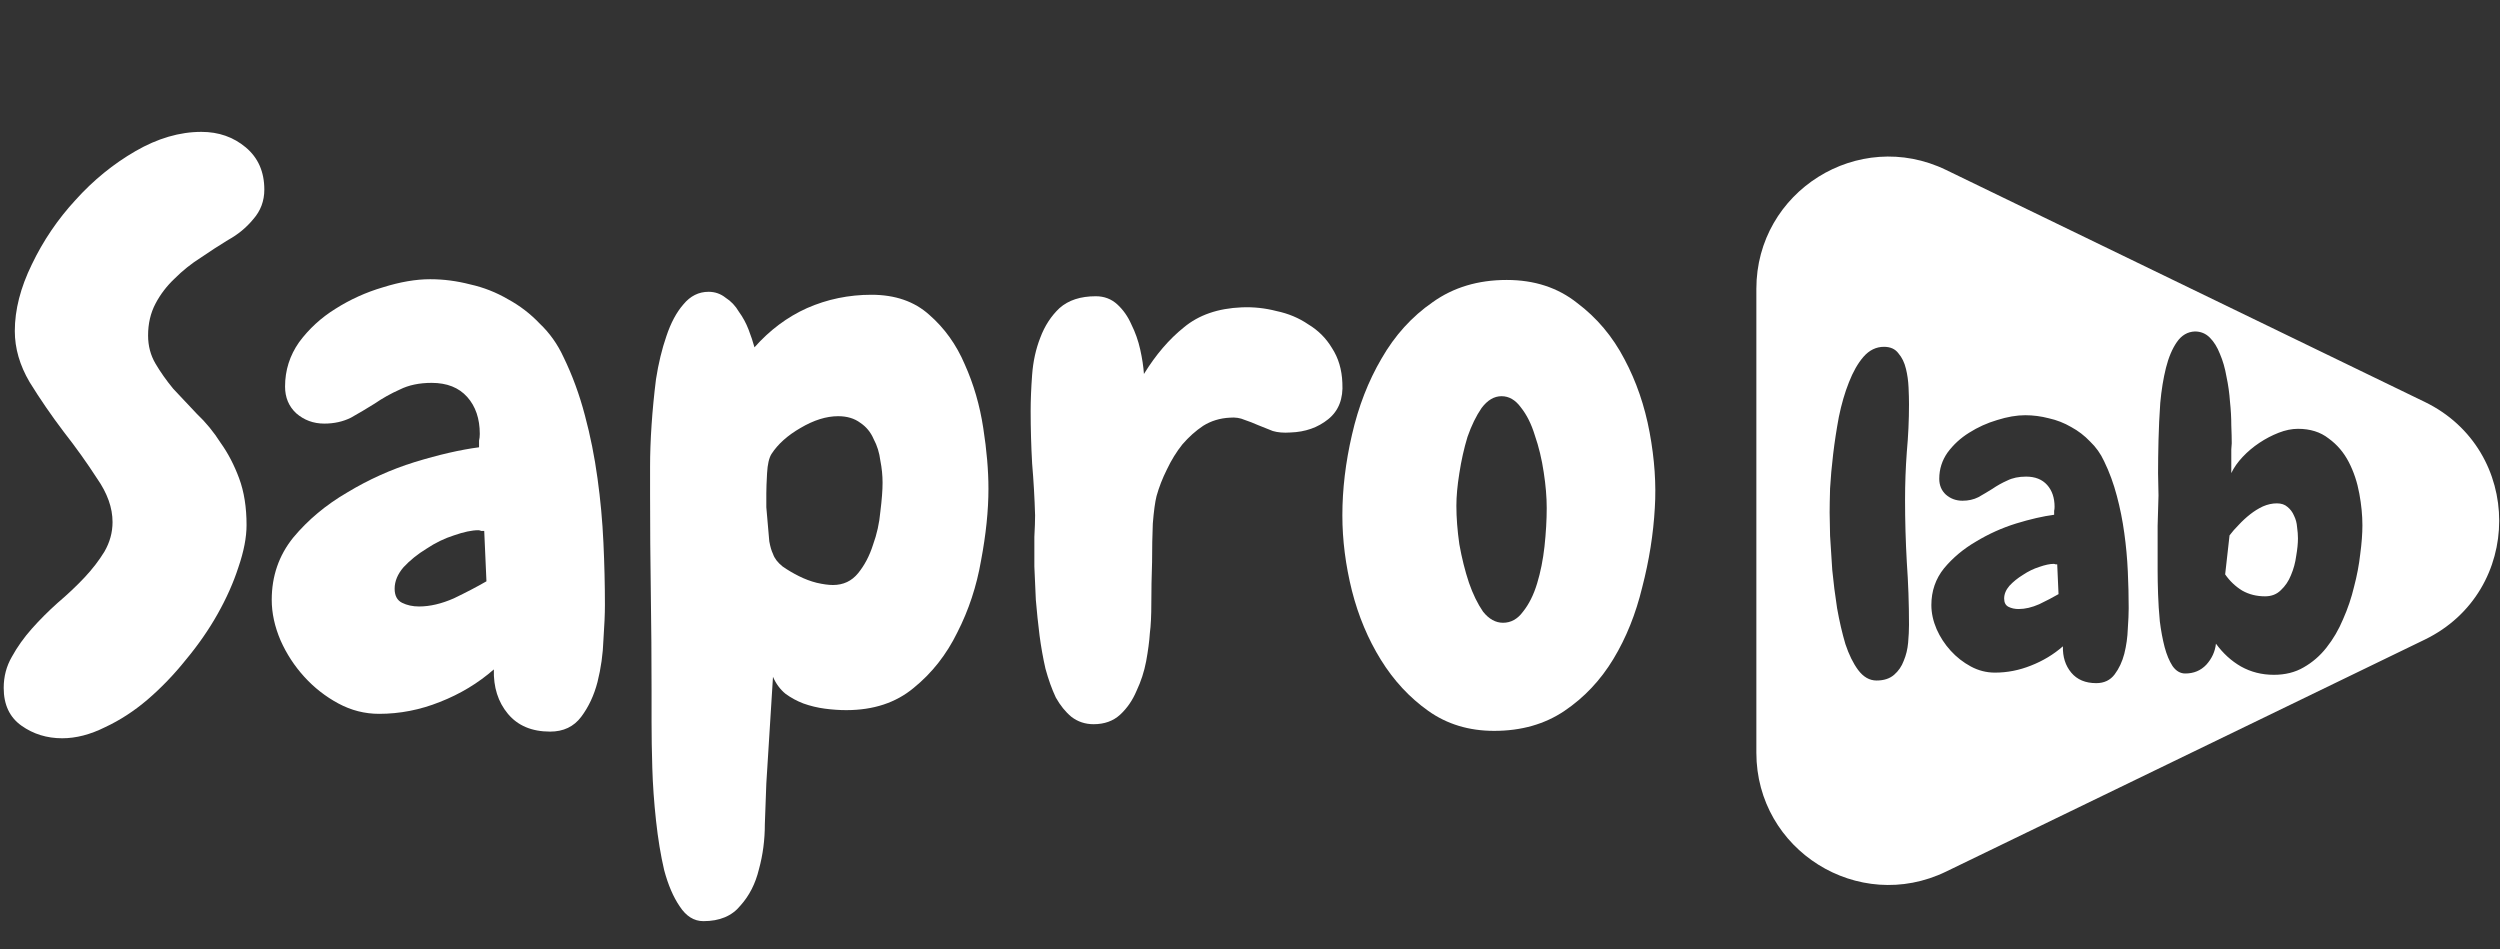
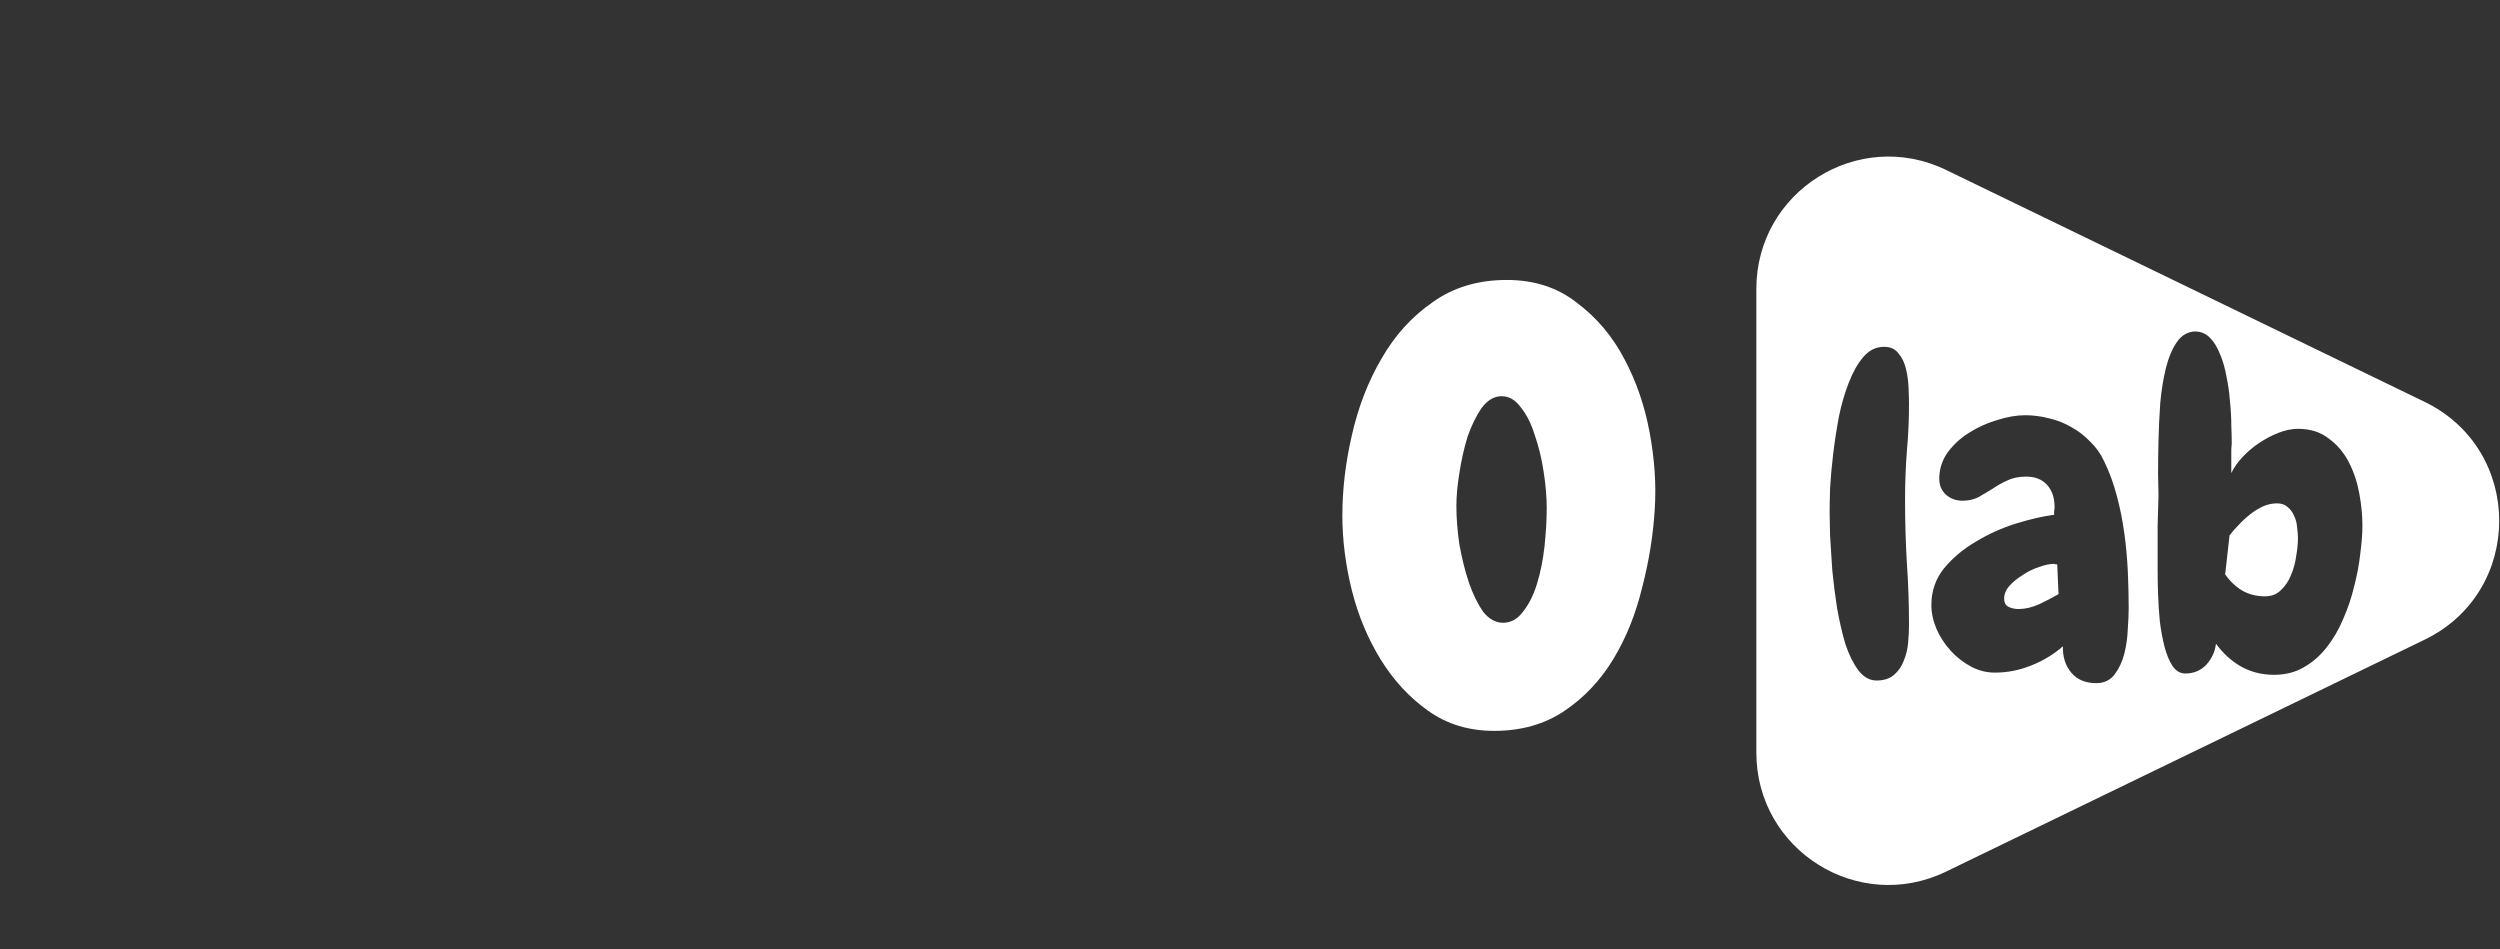
<svg xmlns="http://www.w3.org/2000/svg" width="511" height="194" viewBox="0 0 511 194" fill="none">
  <rect x="0" y="0" width="511" height="194" fill="#333333" stroke="none" />
  <path fill-rule="evenodd" clip-rule="evenodd" d="M495.611 130.743C515.912 120.905 515.912 91.986 495.611 82.148L397.775 34.736C379.844 26.047 359 39.108 359 59.034L359 153.858C359 173.783 379.844 186.844 397.775 178.155L495.611 130.743ZM389.751 92.4C390.05 89.114 390.2 85.857 390.2 82.63C390.2 81.674 390.17 80.539 390.11 79.225C390.05 77.85 389.871 76.566 389.572 75.371C389.273 74.116 388.765 73.07 388.048 72.234C387.391 71.337 386.405 70.889 385.091 70.889C383.477 70.889 382.073 71.576 380.878 72.951C379.743 74.265 378.757 75.998 377.92 78.149C377.084 80.24 376.397 82.601 375.859 85.23C375.381 87.799 374.992 90.339 374.694 92.848C374.395 95.358 374.186 97.688 374.066 99.839C374.007 101.99 373.977 103.634 373.977 104.769C373.977 105.785 374.007 107.368 374.066 109.519C374.186 111.611 374.335 113.941 374.514 116.51C374.753 119.02 375.082 121.619 375.5 124.308C375.978 126.997 376.546 129.447 377.203 131.658C377.92 133.809 378.787 135.571 379.803 136.946C380.878 138.38 382.133 139.097 383.567 139.097C385.061 139.097 386.256 138.708 387.152 137.932C388.048 137.155 388.706 136.199 389.124 135.064C389.602 133.928 389.901 132.703 390.02 131.389C390.14 130.014 390.2 128.789 390.2 127.714C390.2 123.412 390.05 119.139 389.751 114.897C389.512 110.655 389.393 106.412 389.393 102.17C389.393 98.883 389.512 95.627 389.751 92.4ZM434.924 128.521C435.044 126.788 435.104 125.384 435.104 124.308C435.104 121.858 435.044 119.349 434.924 116.779C434.805 114.15 434.566 111.551 434.207 108.981C433.849 106.352 433.341 103.813 432.684 101.363C432.026 98.853 431.16 96.493 430.084 94.282C429.367 92.729 428.411 91.384 427.216 90.249C426.081 89.054 424.796 88.068 423.362 87.291C421.928 86.455 420.405 85.857 418.791 85.499C417.178 85.08 415.565 84.871 413.951 84.871C412.218 84.871 410.306 85.2 408.215 85.857C406.183 86.455 404.271 87.321 402.479 88.456C400.746 89.532 399.282 90.876 398.087 92.49C396.952 94.103 396.384 95.896 396.384 97.867C396.384 99.182 396.832 100.258 397.728 101.094C398.684 101.931 399.82 102.349 401.134 102.349C402.329 102.349 403.405 102.11 404.361 101.632C405.317 101.094 406.273 100.526 407.229 99.929C408.185 99.272 409.201 98.704 410.276 98.226C411.352 97.688 412.637 97.419 414.13 97.419C415.983 97.419 417.417 97.987 418.433 99.122C419.448 100.258 419.956 101.751 419.956 103.604C419.956 103.902 419.927 104.171 419.867 104.41V105.217C417.596 105.516 414.997 106.113 412.069 107.01C409.201 107.906 406.482 109.131 403.913 110.684C401.343 112.178 399.162 114.001 397.37 116.152C395.637 118.303 394.771 120.812 394.771 123.681C394.771 125.294 395.129 126.937 395.846 128.61C396.563 130.224 397.519 131.687 398.714 133.002C399.909 134.317 401.284 135.392 402.837 136.229C404.391 137.065 406.034 137.484 407.767 137.484C410.276 137.484 412.726 137.005 415.116 136.049C417.566 135.093 419.747 133.779 421.659 132.106C421.6 134.257 422.167 136.049 423.362 137.484C424.557 138.918 426.26 139.635 428.471 139.635C430.084 139.635 431.339 139.037 432.236 137.842C433.132 136.647 433.789 135.243 434.207 133.629C434.626 131.956 434.865 130.253 434.924 128.521ZM420.494 115.345L420.763 121.44C419.628 122.097 418.313 122.784 416.819 123.501C415.326 124.159 413.921 124.487 412.607 124.487C411.83 124.487 411.143 124.338 410.545 124.039C409.948 123.74 409.649 123.173 409.649 122.336C409.649 121.44 410.008 120.573 410.725 119.737C411.501 118.9 412.428 118.153 413.503 117.496C414.579 116.779 415.684 116.241 416.819 115.883C418.014 115.465 419 115.255 419.777 115.255C419.897 115.255 420.016 115.285 420.136 115.345H420.494ZM482.428 113.284C482.727 111.073 482.876 109.101 482.876 107.368C482.876 105.337 482.667 103.185 482.249 100.915C481.83 98.585 481.113 96.433 480.098 94.462C479.082 92.49 477.707 90.876 475.975 89.622C474.302 88.307 472.21 87.65 469.701 87.65C468.446 87.65 467.131 87.919 465.757 88.456C464.383 88.994 463.068 89.681 461.813 90.518C460.558 91.354 459.423 92.31 458.407 93.386C457.391 94.462 456.615 95.567 456.077 96.702V95.806V93.834V91.862C456.137 91.205 456.167 90.787 456.167 90.608C456.167 89.651 456.137 88.427 456.077 86.933C456.077 85.379 455.987 83.766 455.808 82.093C455.689 80.36 455.45 78.657 455.091 76.984C454.792 75.251 454.344 73.698 453.747 72.323C453.209 70.949 452.522 69.843 451.685 69.007C450.849 68.17 449.833 67.752 448.638 67.752C447.144 67.812 445.919 68.529 444.963 69.903C444.007 71.278 443.26 73.04 442.722 75.191C442.184 77.342 441.796 79.733 441.557 82.362C441.378 84.931 441.258 87.471 441.198 89.98C441.139 92.43 441.109 94.671 441.109 96.702C441.169 98.734 441.198 100.258 441.198 101.273C441.139 103.365 441.079 105.426 441.019 107.458V113.553V116.6C441.019 118.034 441.049 119.647 441.109 121.44C441.169 123.232 441.288 125.085 441.467 126.997C441.706 128.909 442.035 130.672 442.453 132.285C442.872 133.839 443.409 135.123 444.067 136.139C444.784 137.155 445.65 137.663 446.666 137.663C448.399 137.663 449.833 137.065 450.968 135.87C452.103 134.615 452.761 133.181 452.94 131.568C454.374 133.54 456.077 135.093 458.049 136.229C460.08 137.364 462.321 137.932 464.771 137.932C467.101 137.932 469.133 137.424 470.866 136.408C472.658 135.392 474.212 134.048 475.526 132.375C476.901 130.642 478.036 128.7 478.932 126.549C479.888 124.398 480.635 122.187 481.173 119.916C481.771 117.646 482.189 115.435 482.428 113.284ZM469.521 107.727C469.641 108.563 469.701 109.34 469.701 110.057C469.701 111.073 469.581 112.268 469.342 113.642C469.163 115.016 468.804 116.331 468.266 117.586C467.788 118.781 467.101 119.797 466.205 120.633C465.368 121.47 464.293 121.888 462.978 121.888C461.246 121.888 459.692 121.5 458.318 120.723C456.943 119.886 455.778 118.781 454.822 117.407L455.718 109.43C456.256 108.713 456.884 107.996 457.601 107.278C458.318 106.502 459.094 105.785 459.931 105.127C460.768 104.47 461.634 103.932 462.53 103.514C463.486 103.096 464.442 102.887 465.398 102.887C466.295 102.887 467.012 103.126 467.549 103.604C468.147 104.082 468.595 104.679 468.894 105.396C469.252 106.113 469.462 106.89 469.521 107.727Z" fill="white" />
-   <path d="M54.028 38.76C54.028 41.08 53.272 43.098 51.758 44.813C50.346 46.528 48.631 47.941 46.613 49.051C44.797 50.16 42.93 51.371 41.013 52.683C39.096 53.894 37.331 55.306 35.716 56.92C34.102 58.434 32.79 60.149 31.782 62.066C30.773 63.983 30.268 66.152 30.268 68.573C30.268 70.692 30.773 72.609 31.782 74.324C32.79 76.04 34.001 77.755 35.414 79.47C36.927 81.084 38.541 82.799 40.257 84.615C42.073 86.331 43.687 88.298 45.099 90.518C46.613 92.636 47.874 95.058 48.883 97.782C49.892 100.506 50.396 103.684 50.396 107.316C50.396 109.839 49.841 112.714 48.731 115.943C47.723 119.07 46.31 122.249 44.494 125.477C42.678 128.706 40.509 131.833 37.986 134.86C35.565 137.887 32.942 140.611 30.117 143.033C27.393 145.353 24.517 147.22 21.49 148.632C18.464 150.146 15.538 150.902 12.713 150.902C9.585 150.902 6.81 150.045 4.389 148.329C1.968 146.614 0.757 144.042 0.757 140.611C0.757 138.291 1.312 136.172 2.422 134.255C3.531 132.237 4.893 130.32 6.508 128.504C8.122 126.688 9.888 124.922 11.805 123.207C13.822 121.492 15.639 119.777 17.253 118.062C18.867 116.346 20.229 114.581 21.339 112.765C22.449 110.848 23.004 108.83 23.004 106.711C23.004 103.785 21.944 100.809 19.826 97.782C17.808 94.654 15.538 91.476 13.015 88.248C10.493 84.918 8.172 81.538 6.054 78.108C4.036 74.677 3.027 71.197 3.027 67.665C3.027 63.327 4.187 58.787 6.508 54.045C8.828 49.202 11.805 44.813 15.437 40.878C19.069 36.843 23.155 33.513 27.695 30.89C32.236 28.267 36.725 26.955 41.164 26.955C44.696 26.955 47.723 28.015 50.245 30.133C52.767 32.252 54.028 35.127 54.028 38.76Z" fill="white" />
-   <path d="M123.645 123.661C123.645 125.477 123.544 127.848 123.342 130.774C123.241 133.7 122.838 136.575 122.131 139.4C121.425 142.125 120.315 144.496 118.802 146.513C117.288 148.531 115.17 149.54 112.446 149.54C108.712 149.54 105.837 148.33 103.819 145.908C101.801 143.487 100.843 140.46 100.944 136.828C97.715 139.653 94.032 141.872 89.896 143.487C85.86 145.101 81.724 145.908 77.486 145.908C74.56 145.908 71.786 145.202 69.162 143.789C66.539 142.377 64.219 140.561 62.201 138.341C60.183 136.121 58.569 133.65 57.358 130.925C56.147 128.1 55.542 125.326 55.542 122.602C55.542 117.759 57.005 113.521 59.931 109.889C62.957 106.257 66.64 103.18 70.978 100.658C75.317 98.034 79.907 95.966 84.75 94.453C89.694 92.939 94.083 91.93 97.917 91.426C97.917 90.921 97.917 90.467 97.917 90.064C98.018 89.66 98.068 89.206 98.068 88.702C98.068 85.574 97.211 83.052 95.496 81.135C93.78 79.218 91.359 78.259 88.231 78.259C85.709 78.259 83.54 78.713 81.724 79.621C79.907 80.428 78.192 81.387 76.578 82.497C74.964 83.506 73.349 84.464 71.735 85.372C70.121 86.179 68.305 86.583 66.287 86.583C64.067 86.583 62.15 85.877 60.536 84.464C59.023 83.052 58.266 81.236 58.266 79.016C58.266 75.686 59.224 72.66 61.141 69.936C63.159 67.211 65.631 64.941 68.557 63.125C71.584 61.208 74.812 59.745 78.243 58.736C81.774 57.627 85.003 57.072 87.928 57.072C90.653 57.072 93.377 57.425 96.101 58.131C98.825 58.736 101.398 59.745 103.819 61.158C106.241 62.469 108.41 64.134 110.327 66.152C112.345 68.069 113.959 70.339 115.17 72.962C116.986 76.695 118.449 80.681 119.558 84.918C120.668 89.055 121.526 93.343 122.131 97.782C122.737 102.12 123.14 106.509 123.342 110.949C123.544 115.287 123.645 119.525 123.645 123.661ZM99.43 118.818L98.976 108.527C98.775 108.527 98.573 108.527 98.371 108.527C98.169 108.426 97.967 108.376 97.766 108.376C96.454 108.376 94.789 108.729 92.771 109.435C90.854 110.041 88.988 110.949 87.172 112.159C85.356 113.269 83.792 114.53 82.48 115.943C81.269 117.355 80.664 118.818 80.664 120.332C80.664 121.744 81.169 122.703 82.178 123.207C83.186 123.712 84.347 123.964 85.658 123.964C87.878 123.964 90.249 123.409 92.771 122.299C95.294 121.088 97.513 119.928 99.43 118.818Z" fill="white" />
-   <path d="M202.039 99.901C202.039 104.34 201.534 109.233 200.525 114.581C199.617 119.827 198.003 124.721 195.682 129.261C193.463 133.801 190.486 137.584 186.753 140.611C183.121 143.638 178.531 145.151 172.981 145.151C171.569 145.151 170.106 145.05 168.593 144.849C167.079 144.647 165.616 144.294 164.204 143.789C162.892 143.285 161.681 142.629 160.572 141.822C159.462 140.914 158.604 139.754 157.999 138.341L156.637 160.134C156.536 162.455 156.435 165.229 156.334 168.458C156.334 171.686 155.93 174.763 155.123 177.689C154.417 180.615 153.156 183.087 151.34 185.105C149.625 187.224 147.102 188.283 143.773 188.283C141.856 188.283 140.242 187.274 138.93 185.256C137.618 183.339 136.559 180.868 135.752 177.841C135.046 174.814 134.491 171.434 134.087 167.701C133.684 163.968 133.431 160.386 133.33 156.956C133.23 153.525 133.179 150.398 133.179 147.573C133.179 144.748 133.179 142.679 133.179 141.368C133.179 134.608 133.129 127.899 133.028 121.24C132.927 114.48 132.876 107.72 132.876 100.96C132.876 99.749 132.876 97.883 132.876 95.361C132.876 92.737 132.977 89.912 133.179 86.886C133.381 83.859 133.684 80.731 134.087 77.502C134.592 74.274 135.298 71.348 136.206 68.725C137.114 66.001 138.274 63.831 139.687 62.217C141.099 60.502 142.814 59.644 144.832 59.644C146.144 59.644 147.304 60.048 148.313 60.855C149.423 61.561 150.331 62.52 151.037 63.731C151.844 64.84 152.5 66.051 153.005 67.363C153.509 68.674 153.913 69.885 154.215 70.995C157.343 67.464 160.925 64.79 164.96 62.974C169.097 61.158 173.486 60.25 178.127 60.25C182.97 60.25 186.905 61.612 189.931 64.336C193.059 67.06 195.481 70.44 197.196 74.476C199.012 78.511 200.273 82.85 200.979 87.491C201.685 92.031 202.039 96.168 202.039 99.901ZM180.397 98.69C180.397 97.177 180.246 95.663 179.943 94.15C179.741 92.536 179.287 91.073 178.581 89.761C177.976 88.349 177.068 87.239 175.857 86.432C174.646 85.523 173.133 85.07 171.317 85.07C168.895 85.07 166.322 85.877 163.598 87.491C160.975 89.004 159.008 90.77 157.696 92.788C157.192 93.595 156.889 94.907 156.788 96.723C156.687 98.539 156.637 99.901 156.637 100.809C156.637 101.515 156.637 102.474 156.637 103.684C156.738 104.794 156.838 105.954 156.939 107.165C157.04 108.376 157.141 109.536 157.242 110.646C157.444 111.756 157.696 112.613 157.999 113.219C158.301 114.127 158.957 114.984 159.966 115.791C160.975 116.498 162.085 117.154 163.296 117.759C164.506 118.364 165.717 118.818 166.928 119.121C168.239 119.424 169.349 119.575 170.257 119.575C172.376 119.575 174.091 118.768 175.403 117.154C176.714 115.539 177.723 113.622 178.43 111.403C179.237 109.183 179.741 106.913 179.943 104.592C180.246 102.171 180.397 100.203 180.397 98.69Z" fill="white" />
-   <path d="M263.785 88.399C262.373 88.5 261.162 88.399 260.153 88.096C259.144 87.693 258.135 87.289 257.126 86.886C256.218 86.482 255.31 86.129 254.402 85.826C253.494 85.423 252.485 85.271 251.375 85.372C249.357 85.473 247.541 86.028 245.927 87.037C244.414 88.046 243.001 89.307 241.69 90.82C240.479 92.334 239.42 94.049 238.511 95.966C237.603 97.782 236.897 99.598 236.393 101.414C236.09 102.625 235.838 104.491 235.636 107.014C235.535 109.435 235.485 112.058 235.485 114.883C235.384 117.809 235.333 120.584 235.333 123.207C235.333 125.83 235.232 127.899 235.031 129.412C234.93 131.026 234.678 132.943 234.274 135.163C233.87 137.282 233.215 139.3 232.307 141.217C231.499 143.134 230.39 144.748 228.977 146.059C227.565 147.371 225.749 148.027 223.529 148.027C221.814 148.027 220.3 147.522 218.989 146.513C217.778 145.504 216.719 144.193 215.811 142.579C215.003 140.863 214.297 138.896 213.692 136.676C213.187 134.457 212.784 132.187 212.481 129.866C212.178 127.445 211.926 125.023 211.724 122.602C211.623 120.18 211.523 117.91 211.422 115.791C211.422 113.572 211.422 111.554 211.422 109.738C211.523 107.922 211.573 106.459 211.573 105.349C211.472 101.818 211.27 98.287 210.968 94.755C210.766 91.123 210.665 87.541 210.665 84.01C210.665 81.79 210.766 79.319 210.968 76.594C211.169 73.87 211.724 71.348 212.632 69.028C213.54 66.606 214.852 64.588 216.567 62.974C218.383 61.36 220.855 60.553 223.983 60.553C225.698 60.553 227.161 61.107 228.372 62.217C229.582 63.327 230.541 64.689 231.247 66.303C232.054 67.918 232.66 69.633 233.063 71.449C233.467 73.265 233.719 74.93 233.82 76.443C236.241 72.508 238.966 69.33 241.992 66.909C245.019 64.386 248.954 63.024 253.797 62.823C256.218 62.722 258.589 62.974 260.91 63.579C263.331 64.084 265.5 64.992 267.417 66.303C269.435 67.514 271.05 69.128 272.26 71.146C273.572 73.164 274.278 75.535 274.379 78.259C274.581 81.488 273.622 83.96 271.504 85.675C269.385 87.39 266.812 88.298 263.785 88.399Z" fill="white" />
  <path d="M305.404 149.389C300.258 149.389 295.768 148.027 291.934 145.303C288.1 142.579 284.872 139.098 282.249 134.86C279.625 130.623 277.658 125.931 276.346 120.786C275.035 115.539 274.379 110.394 274.379 105.349C274.379 100.002 275.035 94.503 276.346 88.853C277.658 83.102 279.676 77.906 282.4 73.265C285.124 68.523 288.605 64.689 292.842 61.763C297.08 58.736 302.125 57.223 307.976 57.223C313.626 57.223 318.419 58.787 322.354 61.914C326.389 64.941 329.618 68.775 332.039 73.416C334.461 77.957 336.176 82.951 337.185 88.399C338.194 93.847 338.547 98.993 338.244 103.836C337.942 109.183 337.084 114.581 335.672 120.029C334.36 125.477 332.393 130.371 329.769 134.709C327.146 139.047 323.817 142.579 319.781 145.303C315.745 148.027 310.953 149.389 305.404 149.389ZM306.917 80.983C305.404 80.983 304.042 81.79 302.831 83.405C301.721 85.019 300.763 86.987 299.955 89.307C299.249 91.628 298.694 94.1 298.291 96.723C297.887 99.245 297.685 101.465 297.685 103.382C297.685 105.803 297.887 108.426 298.291 111.251C298.795 114.076 299.451 116.7 300.258 119.121C301.065 121.441 302.024 123.409 303.134 125.023C304.344 126.537 305.706 127.293 307.22 127.293C308.834 127.293 310.196 126.537 311.306 125.023C312.517 123.51 313.475 121.593 314.181 119.272C314.888 116.952 315.392 114.429 315.695 111.705C315.997 108.88 316.149 106.257 316.149 103.836C316.149 101.616 315.947 99.195 315.543 96.571C315.14 93.847 314.534 91.325 313.727 89.004C313.021 86.684 312.063 84.767 310.852 83.253C309.742 81.74 308.43 80.983 306.917 80.983Z" fill="white" />
</svg>